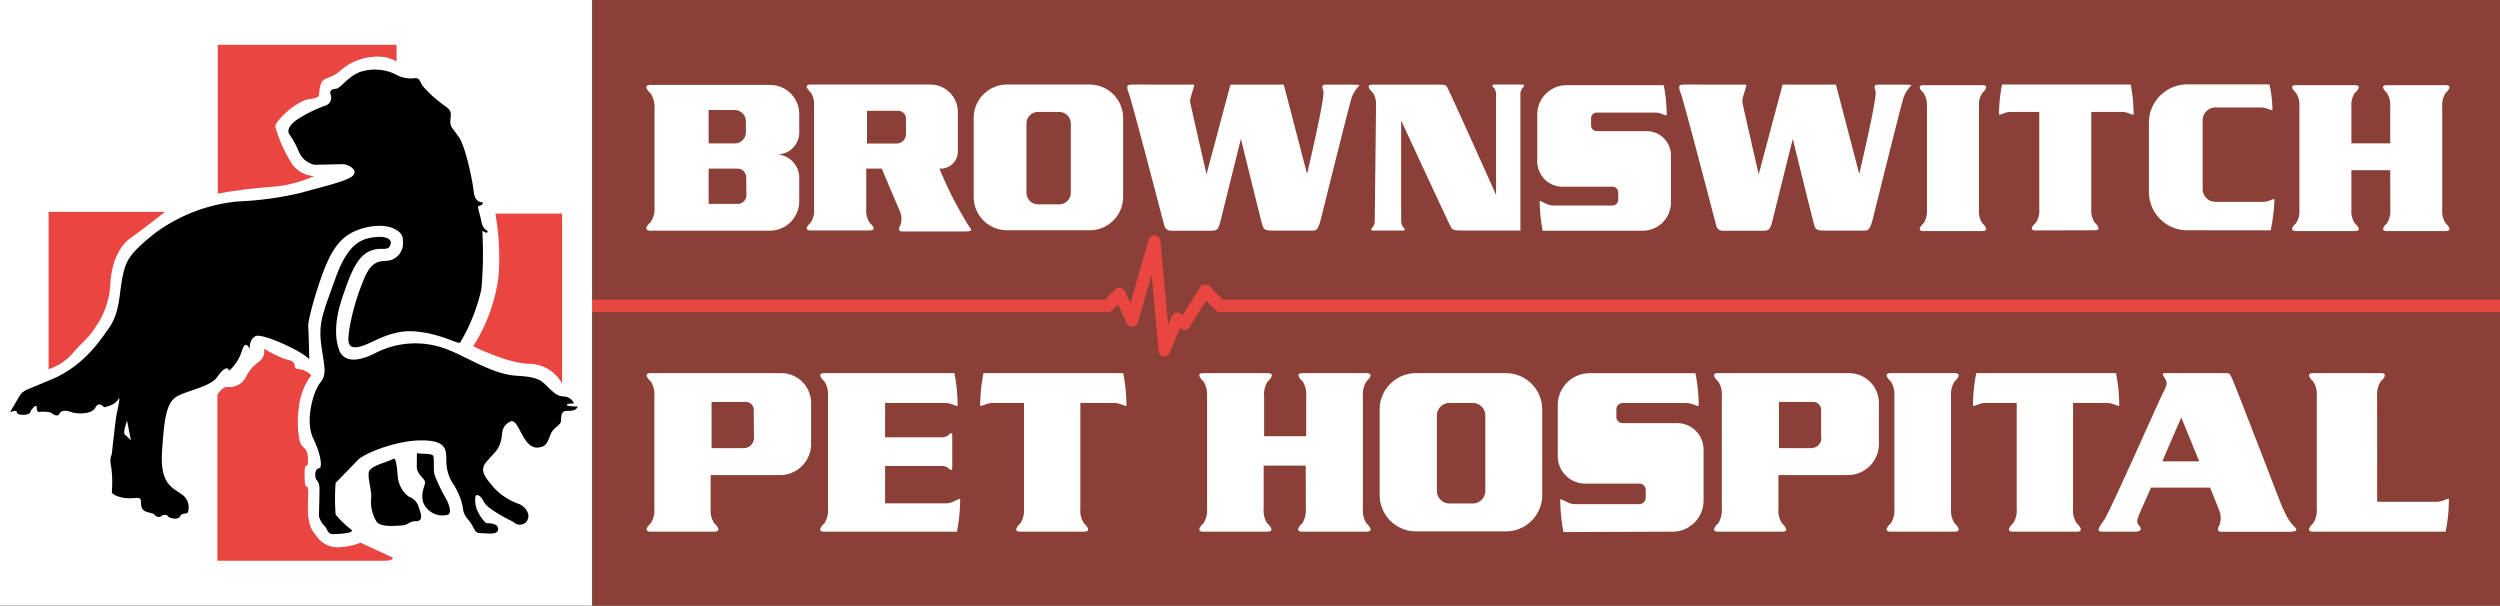
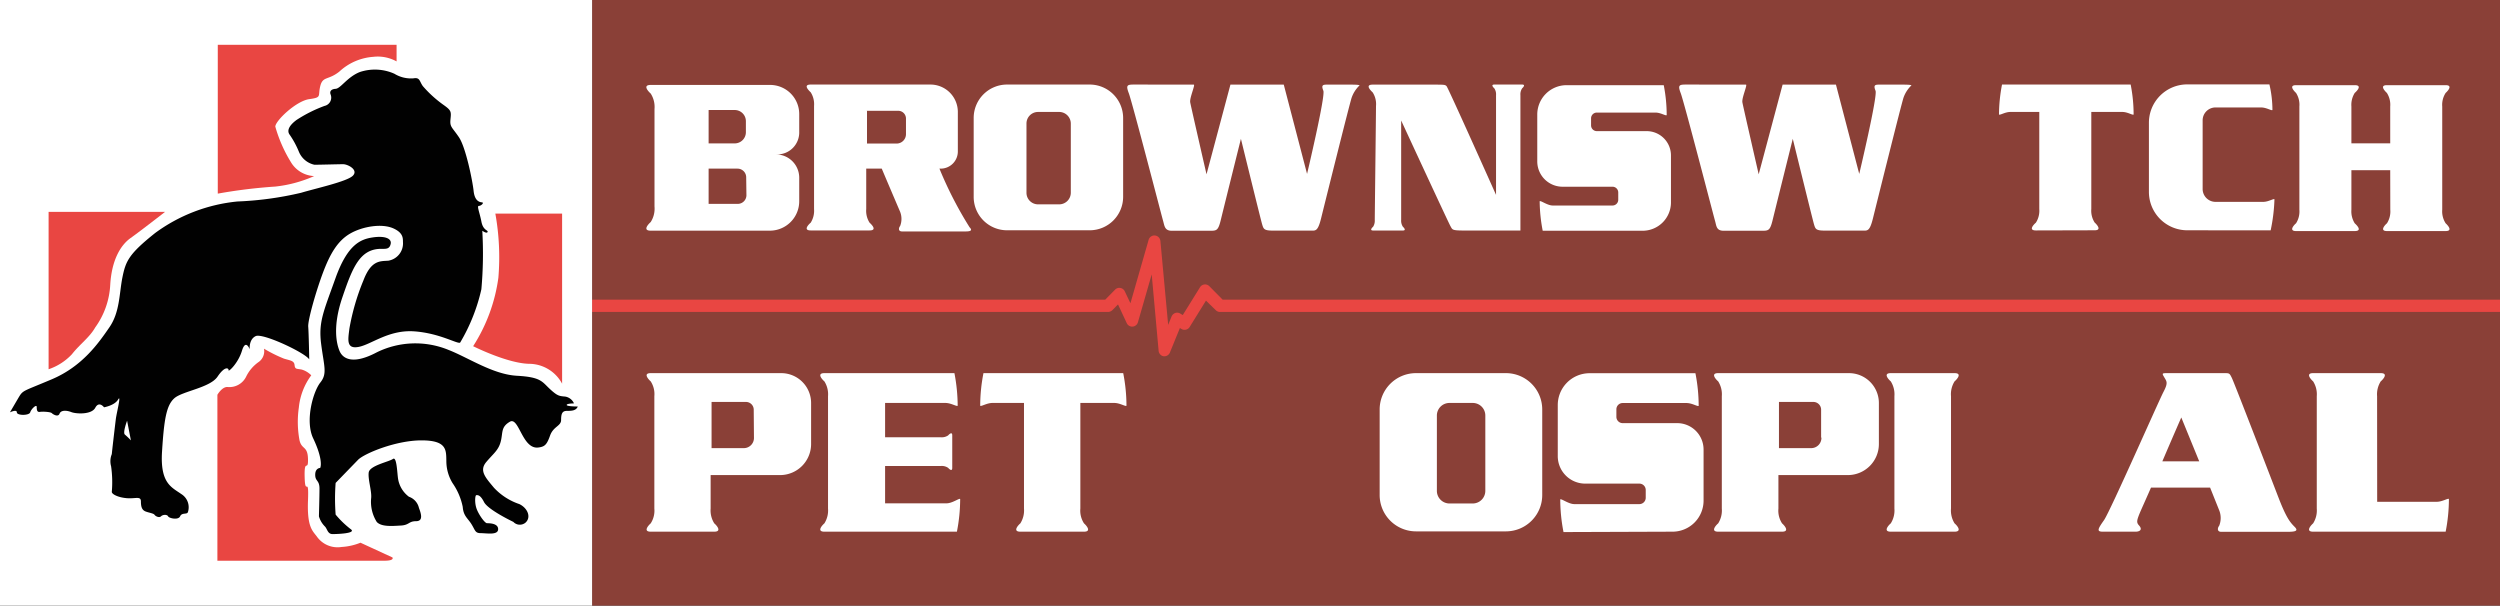
<svg xmlns="http://www.w3.org/2000/svg" id="Layer_1" data-name="Layer 1" viewBox="0 0 322 78">
  <rect x="0" y="0" width="322" height="78" fill="#333333" stroke="none" />
  <defs>
    <style>.cls-1{fill:#8a4037;}.cls-2{fill:#fff;}.cls-3{fill:#e94642;}.cls-4{fill:#010101;}</style>
  </defs>
  <title>322 x 78</title>
  <rect class="cls-1" x="76.26" width="245.74" height="78" />
-   <path class="cls-2" d="M168.19,65.78a3.11,3.11,0,0,1-.46,1.91c-.33.28-1,1.07,0,1.07H176c1,0,.33-.79,0-1.07a3.11,3.11,0,0,1-.46-1.91c0-.72,0-13.75,0-14.47A3.11,3.11,0,0,1,176,49.4c.33-.28,1-1.06,0-1.06h-8.22c-1,0-.33.78,0,1.06a3.11,3.11,0,0,1,.46,1.91v5.15h-5.42V51.31a3,3,0,0,1,.47-1.91c.32-.28,1-1.06,0-1.06H155c-1,0-.33.78,0,1.06a3.11,3.11,0,0,1,.47,1.91V65.78a3.11,3.11,0,0,1-.47,1.91c-.33.28-1,1.07,0,1.07h8.23c1,0,.32-.79,0-1.07a3,3,0,0,1-.47-1.91V60.25h5.42Z" transform="translate(0 -0.28)" />
  <path class="cls-2" d="M244,51.31a3.11,3.11,0,0,0-.47-1.91c-.33-.28-1-1.06,0-1.06h8.22c1,0,.33.78,0,1.06a3.11,3.11,0,0,0-.46,1.91V65.78a3.11,3.11,0,0,0,.46,1.91c.33.28,1,1.07,0,1.07h-8.22c-1,0-.33-.79,0-1.07a3.11,3.11,0,0,0,.47-1.91Z" transform="translate(0 -0.28)" />
  <path class="cls-2" d="M194,48.34H182.35a4.68,4.68,0,0,0-4.65,4.71V64a4.68,4.68,0,0,0,4.65,4.72H194A4.68,4.68,0,0,0,198.64,64v-11A4.68,4.68,0,0,0,194,48.34Zm-2.69,15.14a1.63,1.63,0,0,1-1.62,1.65h-3a1.63,1.63,0,0,1-1.62-1.65V53.82a1.62,1.62,0,0,1,1.62-1.64h3a1.62,1.62,0,0,1,1.62,1.64Z" transform="translate(0 -0.28)" />
  <path class="cls-2" d="M100.65,48.34H83.81c-1,0-.32.78,0,1.06a3,3,0,0,1,.47,1.91V65.78a3,3,0,0,1-.47,1.91c-.32.28-1,1.07,0,1.07H92c1,0,.33-.79,0-1.07a3.11,3.11,0,0,1-.47-1.91V61.47h9a4,4,0,0,0,3.94-4V52.22A3.85,3.85,0,0,0,100.65,48.34Zm-3.54,8.3A1.31,1.31,0,0,1,95.8,58H91.65V52.05h4.43a1,1,0,0,1,1,1.05Z" transform="translate(0 -0.28)" />
  <path class="cls-2" d="M238.14,48.34H221.3c-1,0-.33.78,0,1.06a3.11,3.11,0,0,1,.47,1.91V65.78a3.11,3.11,0,0,1-.47,1.91c-.33.28-1,1.07,0,1.07h8.23c1,0,.32-.79,0-1.07a3,3,0,0,1-.47-1.91V61.47h9a4,4,0,0,0,3.94-4V52.22A3.85,3.85,0,0,0,238.14,48.34Zm-3.54,8.3A1.32,1.32,0,0,1,233.29,58h-4.16V52.05h4.43a1,1,0,0,1,1,1.05v3.54Z" transform="translate(0 -0.28)" />
  <path class="cls-2" d="M121.76,52.18c.74,0,1.46.49,1.59.36a22.73,22.73,0,0,0-.42-4.2H106.18c-1,0-.33.78,0,1.06a3.11,3.11,0,0,1,.47,1.91V65.78a3.11,3.11,0,0,1-.47,1.91c-.33.28-1,1.07,0,1.07h17.07a22,22,0,0,0,.42-4.21c-.13-.13-1,.56-1.78.56H114V60.3h7.18a1.45,1.45,0,0,1,.94.24c.14.16.53.52.53,0V56.36c0-.52-.39-.16-.53,0a1.45,1.45,0,0,1-.94.24H114V52.18Z" transform="translate(0 -0.28)" />
  <path class="cls-2" d="M306.17,51.31a3.11,3.11,0,0,1,.47-1.91c.33-.28,1-1.06,0-1.06h-8.71c-1,0-.32.78,0,1.06a3.11,3.11,0,0,1,.47,1.91V65.78a3.11,3.11,0,0,1-.47,1.91c-.32.28-1,1.07,0,1.07H315a22,22,0,0,0,.42-4.21c-.13-.13-.84.36-1.58.36h-7.66Z" transform="translate(0 -0.28)" />
  <path class="cls-2" d="M139.62,68.76c1,0,.32-.79,0-1.07a3,3,0,0,1-.47-1.91V52.18h4.36c.74,0,1.46.49,1.58.36a21.91,21.91,0,0,0-.42-4.2h-18a21.91,21.91,0,0,0-.42,4.2c.13.13.84-.36,1.59-.36h4.05v13.6a3.11,3.11,0,0,1-.47,1.91c-.33.28-1,1.07,0,1.07Z" transform="translate(0 -0.28)" />
-   <path class="cls-2" d="M267.48,68.76c1,0,.33-.79,0-1.07a3.11,3.11,0,0,1-.47-1.91V52.18h4.37c.74,0,1.45.49,1.58.36a21.91,21.91,0,0,0-.42-4.2h-18a21.91,21.91,0,0,0-.42,4.2c.13.13.84-.36,1.58-.36h4.05v13.6a3,3,0,0,1-.47,1.91c-.32.28-1,1.07,0,1.07Z" transform="translate(0 -0.28)" />
  <path class="cls-2" d="M215.42,68.76a4,4,0,0,0,4-4V58.2A3.4,3.4,0,0,0,216,54.78h-7a.81.81,0,0,1-.81-.81V53a.81.81,0,0,1,.81-.81h8.21c.74,0,1.45.49,1.58.36a21.91,21.91,0,0,0-.42-4.2H204.71a4.1,4.1,0,0,0-4.07,4.13V59a3.54,3.54,0,0,0,3.52,3.57h7a.82.82,0,0,1,.81.82v1a.82.82,0,0,1-.81.82l-8.38,0c-.74,0-1.69-.74-1.82-.61a22,22,0,0,0,.42,4.21Z" transform="translate(0 -0.28)" />
  <path class="cls-2" d="M295.57,68.16c-.56-.57-1.05-1.06-2.12-3.84s-5.7-14.8-6-15.39-.29-.59-1-.59h-7.18c-.83,0-.83,0-.51.54s.51.71-.1,1.87S271.78,66.16,271,67.27s-1,1.49-.17,1.49h4.25c.46,0,.94-.23.43-.8s-.26-.76,1.43-4.63l.11-.25h7.61L285.83,66a2.67,2.67,0,0,1,0,2c-.22.27-.3.78.28.78h8.63C295.47,68.76,296.12,68.72,295.57,68.16ZM278.51,59.7c1.28-3,2.44-5.65,2.44-5.65l2.31,5.65Z" transform="translate(0 -0.28)" />
  <path class="cls-3" d="M150,46.17h-.12a.78.78,0,0,1-.65-.71l-.89-9.84-1.77,6.15a.77.77,0,0,1-1.45.12L144,39.49l-.73.74a.83.83,0,0,1-.55.23H76.26V38.88h66.09l1.27-1.29a.74.74,0,0,1,.68-.22.76.76,0,0,1,.57.43l.73,1.54,2.34-8.16a.78.78,0,0,1,.82-.57.79.79,0,0,1,.7.71l1,10.81.44-1.09a.82.82,0,0,1,.48-.45.76.76,0,0,1,.64.08l.32.19,2.22-3.58a.77.77,0,0,1,1.2-.14l1.72,1.74H322v1.58H157.13a.78.78,0,0,1-.54-.23L155.33,39l-2.1,3.39a.77.77,0,0,1-1.06.26l-.2-.12-1.3,3.19A.78.78,0,0,1,150,46.17Z" transform="translate(0 -0.28)" />
  <path class="cls-2" d="M307.87,27.29a2.83,2.83,0,0,1-.43,1.75c-.3.25-.95,1,0,1H315c.95,0,.29-.73,0-1a2.82,2.82,0,0,1-.44-1.75V14a2.82,2.82,0,0,1,.44-1.75c.29-.26.95-1,0-1h-7.57c-.95,0-.3.72,0,1a2.83,2.83,0,0,1,.43,1.75v4.74h-5V14a2.89,2.89,0,0,1,.43-1.75c.3-.26,1-1,0-1h-7.56c-.95,0-.3.72,0,1a2.83,2.83,0,0,1,.43,1.75V27.29a2.83,2.83,0,0,1-.43,1.75c-.3.25-.95,1,0,1h7.56c1,0,.3-.73,0-1a2.89,2.89,0,0,1-.43-1.75V22.2h5Z" transform="translate(0 -0.28)" />
-   <path class="cls-2" d="M248.19,14a2.82,2.82,0,0,0-.44-1.75c-.29-.26-.95-1,0-1h7.57c.95,0,.3.72,0,1a2.83,2.83,0,0,0-.43,1.75V27.29a2.83,2.83,0,0,0,.43,1.75c.3.25.95,1,0,1h-7.57c-.95,0-.29-.73,0-1a2.82,2.82,0,0,0,.44-1.75Z" transform="translate(0 -0.28)" />
  <path class="cls-2" d="M177.07,28.6a1.48,1.48,0,0,1-.21.88c-.15.13-.48.49,0,.49h3.83c.47,0,.14-.36,0-.49a1.41,1.41,0,0,1-.22-.88V15.8s6.07,13.12,6.34,13.59.17.58,1.71.58h7.31V12.53a1.39,1.39,0,0,1,.22-.87c.14-.13.47-.49,0-.49h-3.58c-.47,0-.15.36,0,.49a1.39,1.39,0,0,1,.22.87V25.38s-6.17-13.8-6.37-14-.27-.2-1.88-.2H176.8c-1,0-.3.72,0,1a2.79,2.79,0,0,1,.43,1.75C177.23,14.56,177.07,28.27,177.07,28.6Z" transform="translate(0 -0.28)" />
  <path class="cls-2" d="M140.39,11.17H129.68a4.3,4.3,0,0,0-4.27,4.33V25.6a4.3,4.3,0,0,0,4.27,4.34h10.71a4.31,4.31,0,0,0,4.27-4.34V15.5A4.31,4.31,0,0,0,140.39,11.17Zm-2.47,13.92a1.5,1.5,0,0,1-1.49,1.51H133.7a1.49,1.49,0,0,1-1.49-1.51V16.21a1.49,1.49,0,0,1,1.49-1.51h2.73a1.5,1.5,0,0,1,1.49,1.51Z" transform="translate(0 -0.28)" />
  <path class="cls-2" d="M281.69,29.94a4.94,4.94,0,0,1-4.91-5V16.15a4.94,4.94,0,0,1,4.91-5H292.3a14.62,14.62,0,0,1,.39,3.3c-.12.12-.77-.33-1.46-.33h-5.88a1.66,1.66,0,0,0-1.65,1.67V24.6a1.66,1.66,0,0,0,1.65,1.68h6.15c.68,0,1.33-.45,1.45-.33a22.55,22.55,0,0,1-.49,4Z" transform="translate(0 -0.28)" />
  <path class="cls-2" d="M269.79,29.94c.95,0,.3-.73,0-1a2.83,2.83,0,0,1-.43-1.75V14.7h4c.68,0,1.33.45,1.45.33a20.05,20.05,0,0,0-.38-3.86H257.86a20.87,20.87,0,0,0-.39,3.86c.12.12.78-.33,1.46-.33h3.73V27.21a2.82,2.82,0,0,1-.44,1.75c-.29.25-1,1,0,1Z" transform="translate(0 -0.28)" />
  <path class="cls-2" d="M211.59,30a3.65,3.65,0,0,0,3.63-3.68v-6a3.13,3.13,0,0,0-3.1-3.15h-6.45a.74.74,0,0,1-.74-.74v-.9a.74.74,0,0,1,.74-.75h7.55c.68,0,1.33.45,1.45.33a20.05,20.05,0,0,0-.38-3.86H201.75a3.78,3.78,0,0,0-3.75,3.8v6a3.26,3.26,0,0,0,3.24,3.28h6.46a.74.74,0,0,1,.73.75V26a.74.74,0,0,1-.73.75l-7.71,0c-.68,0-1.56-.68-1.68-.55A20.87,20.87,0,0,0,198.7,30Z" transform="translate(0 -0.28)" />
  <path class="cls-2" d="M124.88,29.55A49.33,49.33,0,0,1,121,22h.17a2.21,2.21,0,0,0,2.2-2.23V14.73a3.53,3.53,0,0,0-3.52-3.56H104.42c-1,0-.3.72,0,1a2.85,2.85,0,0,1,.43,1.75V27.21a2.89,2.89,0,0,1-.43,1.75c-.3.25-1,1,0,1H112c1,0,.3-.73,0-1a2.83,2.83,0,0,1-.43-1.75V22h2c.78,1.85,2.31,5.43,2.37,5.57a2.51,2.51,0,0,1,0,1.81c-.2.25-.28.71.25.71h7.94C124.79,30.1,125.39,30.07,124.88,29.55Zm-13.26-15h4.07a1,1,0,0,1,1,1v2a1.21,1.21,0,0,1-1.2,1.22h-3.82V14.58Z" transform="translate(0 -0.28)" />
  <path class="cls-2" d="M102.94,17.24V15a3.75,3.75,0,0,0-3.73-3.78H83.81c-1.07,0-.33.82,0,1.11a3.18,3.18,0,0,1,.49,2V26.88a3.18,3.18,0,0,1-.49,2c-.33.29-1.07,1.11,0,1.11l15.37,0a3.79,3.79,0,0,0,3.76-3.82v-3a3,3,0,0,0-3-3h.15A2.83,2.83,0,0,0,102.94,17.24ZM91.27,14.45h3.36a1.44,1.44,0,0,1,1.44,1.45v1.39a1.44,1.44,0,0,1-1.44,1.46H91.27Zm4.87,11A1.12,1.12,0,0,1,95,26.54H91.27V22H95a1.12,1.12,0,0,1,1.11,1.13Z" transform="translate(0 -0.28)" />
  <path class="cls-2" d="M146.22,11.17c-1,0-1.26,0-.83,1.12s4.24,15.83,4.42,16.45S150,30,150.92,30h4.92c.84,0,1.06,0,1.39-1.36s2.6-10.48,2.6-10.48,2.55,10.4,2.73,11,.23.82,1.36.82h4.9c.61,0,.91.15,1.34-1.59s3.71-14.93,3.94-15.55a4,4,0,0,1,.93-1.48c.21-.11,0-.18-1-.18h-3.15c-.53,0-.71.1-.43.79s-2.1,10.71-2.1,10.71l-3-11.5h-6.87l-3.08,11.55s-2-8.71-2.1-9.27.68-2.28.46-2.28Z" transform="translate(0 -0.28)" />
  <path class="cls-2" d="M217.31,11.17c-1,0-1.26,0-.83,1.12s4.24,15.83,4.42,16.45S221.05,30,222,30h4.92c.84,0,1.06,0,1.39-1.36s2.6-10.48,2.6-10.48,2.55,10.4,2.73,11,.23.82,1.36.82h4.9c.61,0,.91.15,1.34-1.59s3.71-14.93,3.94-15.55a4,4,0,0,1,.93-1.48c.21-.11,0-.18-1-.18H242c-.53,0-.71.1-.43.79s-2.1,10.71-2.1,10.71l-3-11.5h-6.87l-3.08,11.55s-2-8.71-2.1-9.27.68-2.28.46-2.28Z" transform="translate(0 -0.28)" />
  <rect class="cls-2" width="76.26" height="78" />
  <path class="cls-4" d="M74.42,52.64s-1.43,0-1.43-.2.94-.2.94-.2a1.5,1.5,0,0,0-1.13-.88c-.78-.07-1-.07-2-1s-1.13-1.51-4.21-1.68-6.21-2.3-8.77-3.31a11.26,11.26,0,0,0-9.29.29c-3.17,1.68-4.4.76-4.79-.16s-.93-3.15.36-6.93,2.23-6.24,5-6.24c.59,0,1.07.07,1.22-.64s-.79-1.06-2.32-.83-3.23.88-4.79,5.25S41,41.77,41.37,44.63s.81,3.77-.11,4.92-2,4.92-.92,7.19,1.07,3.45.9,3.81c0,0-.64,0-.64.88s.55.66.55,1.78-.07,3.35-.07,3.58a3,3,0,0,0,.75,1.28c.32.29.35,1,1,1s3-.09,2.4-.59a12.06,12.06,0,0,1-2-1.92,26.49,26.49,0,0,1,0-4.08l2.91-3C47,58.66,51,57,54.29,57s3.17,1.25,3.2,2.66a5.43,5.43,0,0,0,.81,2.86,8.18,8.18,0,0,1,1.3,3.05c.09,1.18.64,1.44,1.13,2.23s.45,1.15,1.2,1.15,2.2.29,2.23-.49-1.13-.79-1.43-.79-1.16-1.22-1.39-2-.13-1.61,0-1.61.49-.13,1,.88,3.78,2.56,3.78,2.56a1.14,1.14,0,0,0,1.56.1c.77-.69.29-1.87-.78-2.39a7.93,7.93,0,0,1-3.27-2.1c-1.1-1.32-1.94-2.2-1-3.32s1.58-1.51,1.87-2.66,0-1.85,1.17-2.53,1.59,3.56,3.65,3.32c.85-.1,1.11-.36,1.53-1.54s1.42-1.22,1.42-2,.13-1.18.74-1.18S74.19,53.19,74.42,52.64Z" transform="translate(0 -0.28)" />
  <path class="cls-3" d="M51.08,6.05V8.19a5,5,0,0,0-3-.59,7.16,7.16,0,0,0-4.37,1.9c-1.45,1.15-2.13.56-2.46,1.87s.26,1.45-1.42,1.68-4.37,2.79-4.37,3.54a18,18,0,0,0,2,4.56,3.68,3.68,0,0,0,3,1.81,16.62,16.62,0,0,1-5,1.35,66.74,66.74,0,0,0-7.41.91V6.05Z" transform="translate(0 -0.28)" />
  <path class="cls-3" d="M28,72.5V51.13s.62-1.09,1.35-1a2.4,2.4,0,0,0,2.35-1.33,4.94,4.94,0,0,1,1.65-1.92A1.7,1.7,0,0,0,34,45.19a18.51,18.51,0,0,0,2.57,1.28c.8.25,1.31.25,1.37.83s.28.45.92.58a2.84,2.84,0,0,1,1.23.74,8.35,8.35,0,0,0-1.6,4.16A12.91,12.91,0,0,0,38.58,57c.29,1.23,1.05.67,1.09,2.41s-.5-.24-.43,2.34.56-.37.43,3,.56,3.87,1.13,4.62A3.26,3.26,0,0,0,44,70.73a7.64,7.64,0,0,0,2.43-.55l4.12,1.9s.29.42-1,.42Z" transform="translate(0 -0.28)" />
  <path class="cls-4" d="M62,28.8c-.23-1.18-.61-2-.32-2s.74-.43.38-.46-.93-.23-1.06-1.48-1-5.58-1.88-6.89-1.2-1.32-1.1-2.3.13-1.15-.84-1.84a15,15,0,0,1-2.72-2.46c-.45-.63-.36-1.15-1.2-1a4.08,4.08,0,0,1-2.46-.59,6.16,6.16,0,0,0-4.43-.23c-1.62.62-2.49,2.13-3.14,2.17s-.78.39-.65.72a1.09,1.09,0,0,1-.78,1.48,18,18,0,0,0-3.59,1.8c-.9.66-1.32,1.35-.9,1.91a11.38,11.38,0,0,1,1.19,2.2,2.81,2.81,0,0,0,2,1.67c.74,0,3.07-.07,3.69-.07s2,.73,1.26,1.48-4.69,1.61-6.67,2.2a42.74,42.74,0,0,1-8.18,1.12A21.39,21.39,0,0,0,20,30.28C16.58,33,16.19,33.92,15.77,36s-.32,4.47-1.68,6.44-3.43,5-7.41,6.69S3,50.47,2.28,51.68l-1,1.71s.89-.43.89,0,1.59.43,1.72,0,.84-1.11.84-.69.06.69.42.63,1.36,0,1.52.16.81.56,1,.07.94-.43,1.52-.2,2.59.36,3.08-.56,1.13-.06,1.13-.06,1.36-.23,1.81-1-.19,1.71-.29,2.5-.52,4.4-.52,4.53a2.43,2.43,0,0,0-.09,1.57,14.43,14.43,0,0,1,.09,3.29c0,.33.91.75,2,.82s1.75-.3,1.75.42.16,1.06.5,1.24,1.12.27,1.25.47.61.43.84.2.78-.26.91,0,1.32.52,1.55,0,.87-.2,1-.53a2,2,0,0,0-.84-2.33c-1.26-.89-2.75-1.38-2.49-5.48s.55-5.94,1.58-6.86,4.6-1.35,5.57-2.79,1.46-1.09,1.42-.82,1.23-.89,1.72-2.5,1-.2,1-.2-.13-1.28.78-1.7,6.34,2.13,6.89,3c0,0-.06-3.38-.13-4.2s1-4.59,1.91-7,1.88-4.07,3.48-5,4.15-1.36,5.65-.64c1.16.55,1.16,1.21,1.16,1.7A2.26,2.26,0,0,1,50,33.86c-1.07.07-2.2-.07-3.2,2.56A29.29,29.29,0,0,0,45,42.62c-.16,1.35-.45,2.66,1.2,2.34s3.88-2.24,7.18-2S59,44.66,59.27,44.4A23.54,23.54,0,0,0,62,37.54,51.06,51.06,0,0,0,62.12,30s.58.42.68.16S62.22,30,62,28.8ZM16.08,56.25c-.29-.25.29-1.78.29-1.78L16.86,57A10.2,10.2,0,0,0,16.08,56.25Z" transform="translate(0 -0.28)" />
  <path class="cls-4" d="M50.6,59.4c-.52.36-3,.85-3.11,1.74s.39,2.33.32,3.25a4.87,4.87,0,0,0,.72,3.12c.61.65,2,.52,3.1.46s1-.56,1.95-.56.68-.92.38-1.71a2,2,0,0,0-1.29-1.44A3.58,3.58,0,0,1,51.28,62C51.15,61.27,51.12,59,50.6,59.4Z" transform="translate(0 -0.28)" />
-   <path class="cls-4" d="M53.7,58.64c.43.14,1.88,0,2.08.33s0,1.84.19,2.46a21.5,21.5,0,0,0,1.39,2.93c.29.46,1,2,.29,2.23A2.69,2.69,0,0,1,54.51,65c-.42-1.54.46-2.3.17-2.82s-1-.89-1-1.84Z" transform="translate(0 -0.28)" />
  <path class="cls-3" d="M21.26,27.57h-15V47.84a7.33,7.33,0,0,0,3-1.93c1-1.28,2.28-2.17,3-3.45a10.28,10.28,0,0,0,1.94-5.52c.19-3.15,1.31-5.07,2.62-6S21.26,27.57,21.26,27.57Z" transform="translate(0 -0.28)" />
  <path class="cls-3" d="M63.8,27.79h8.6V49.7a4.85,4.85,0,0,0-4.13-2.56c-2.82,0-7.33-2.27-7.33-2.27a21.74,21.74,0,0,0,3.25-8.81A31.74,31.74,0,0,0,63.8,27.79Z" transform="translate(0 -0.28)" />
</svg>